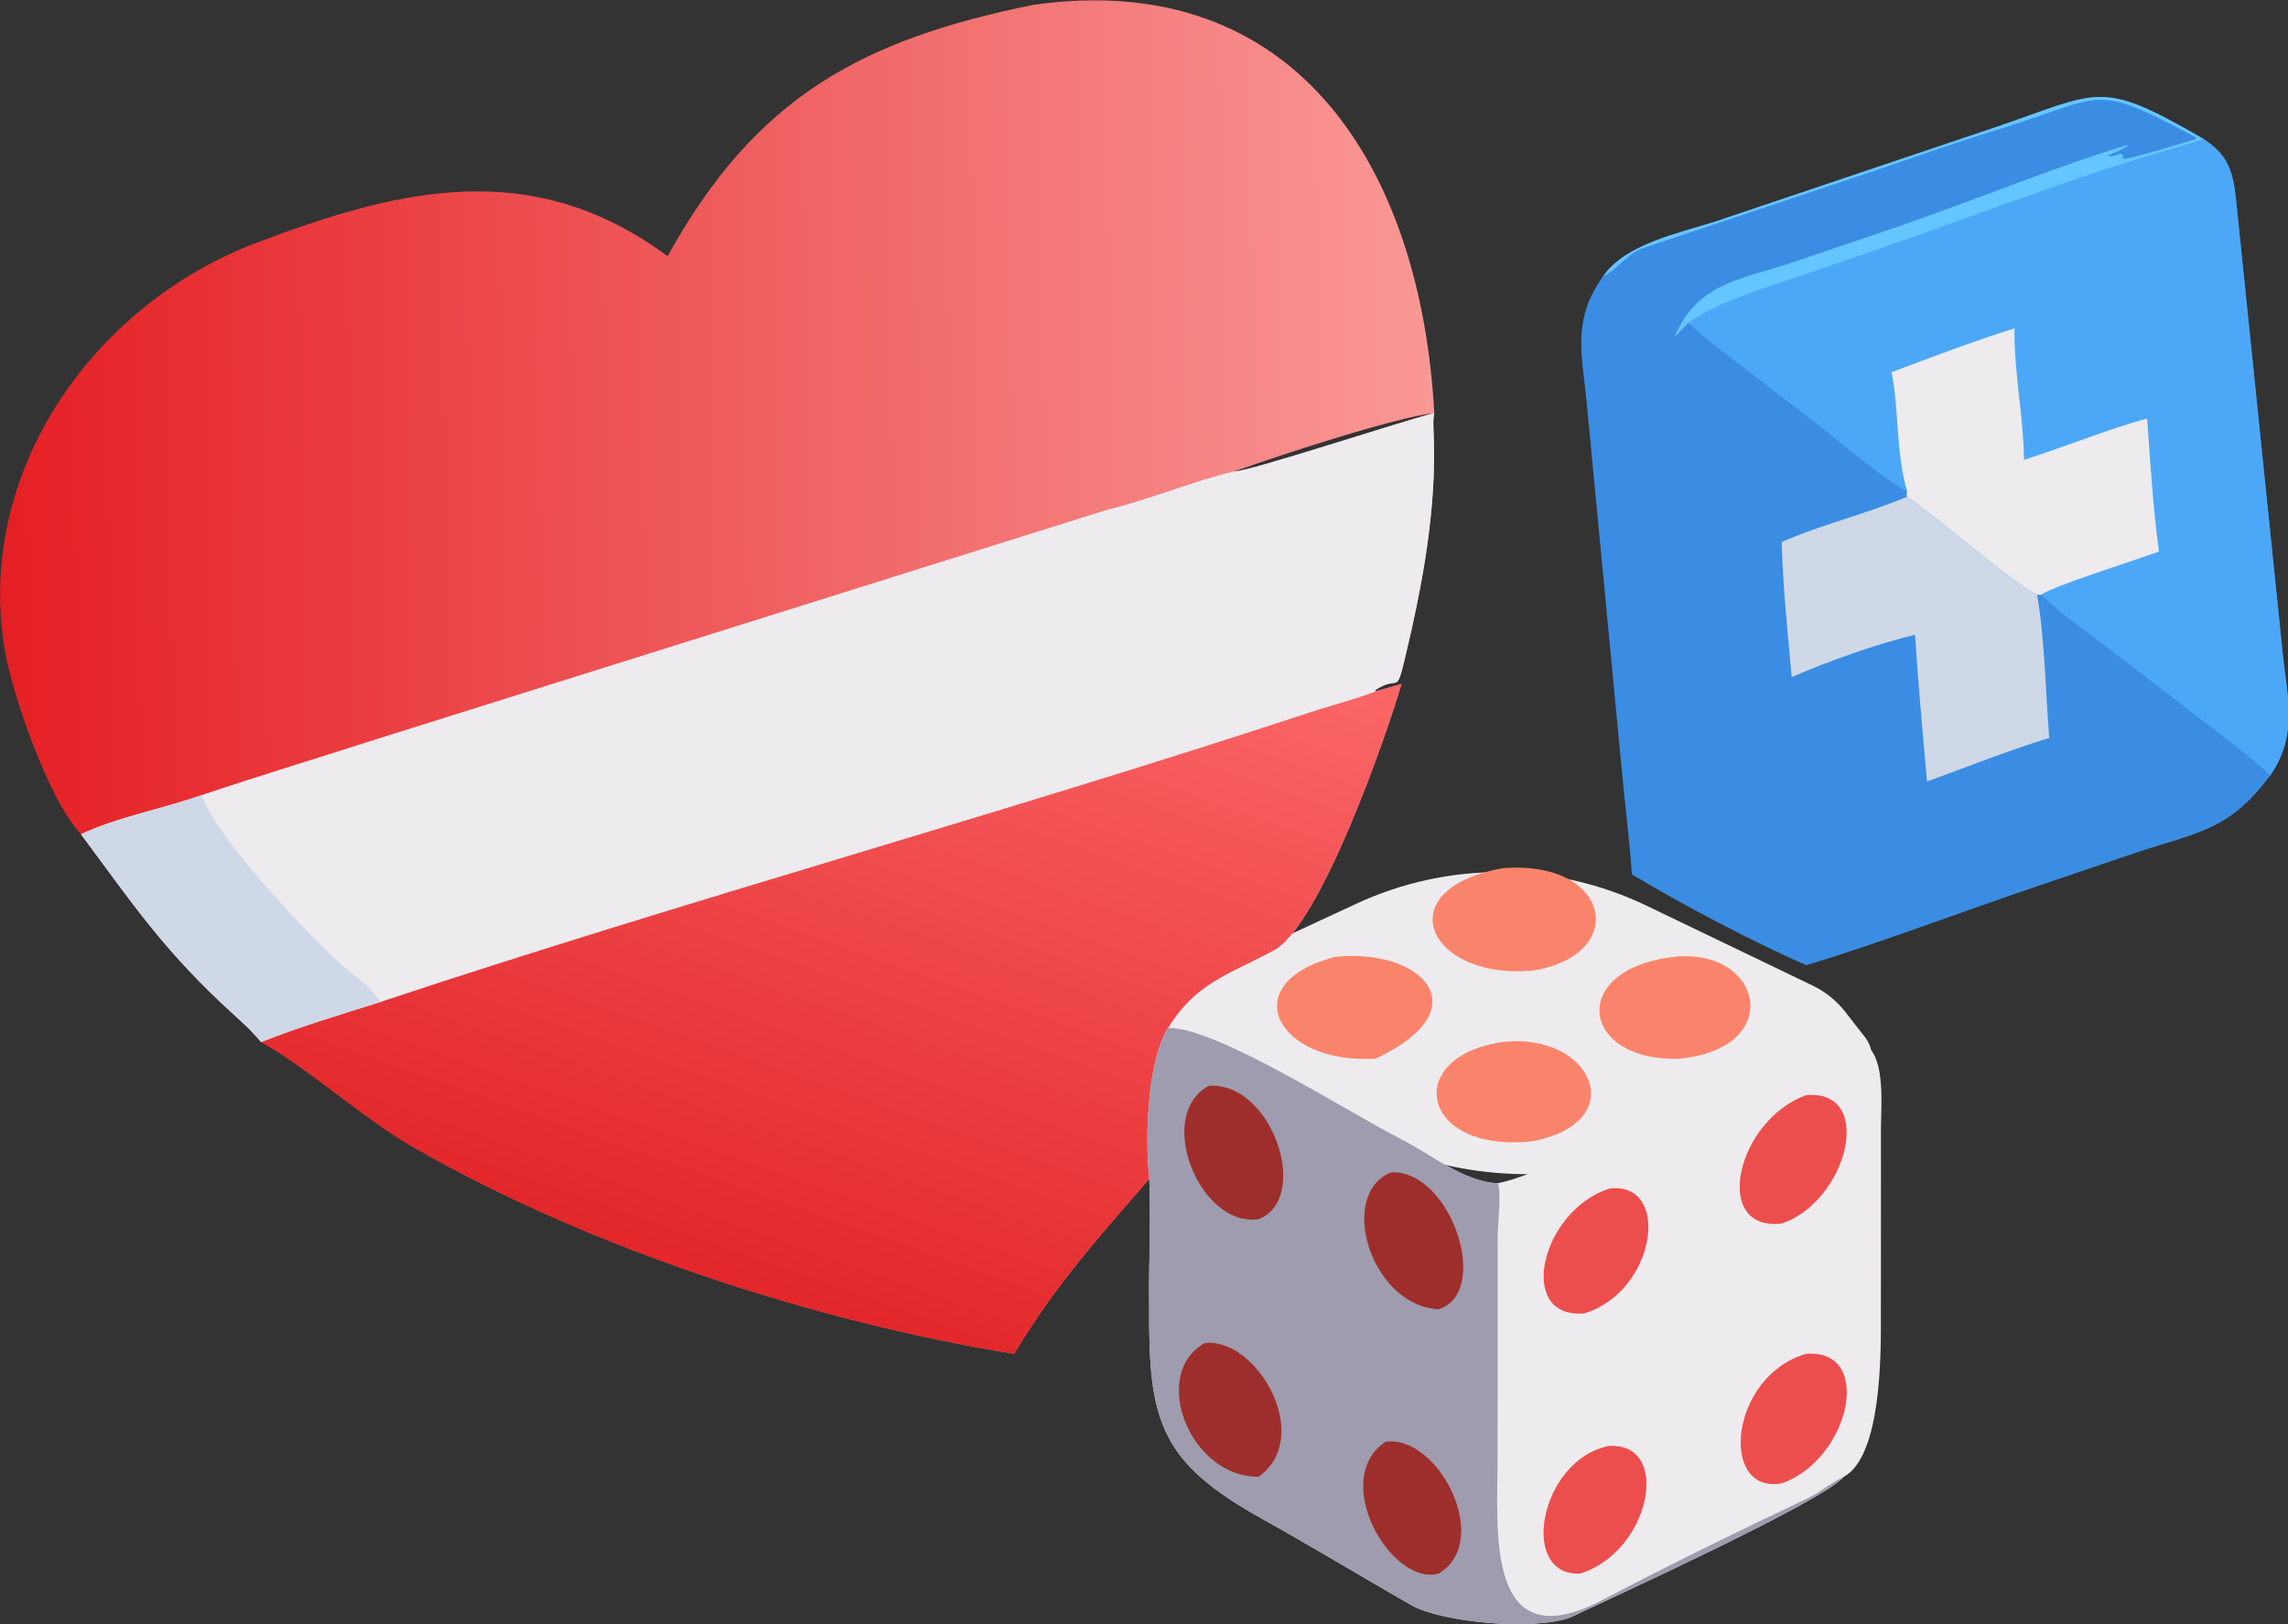
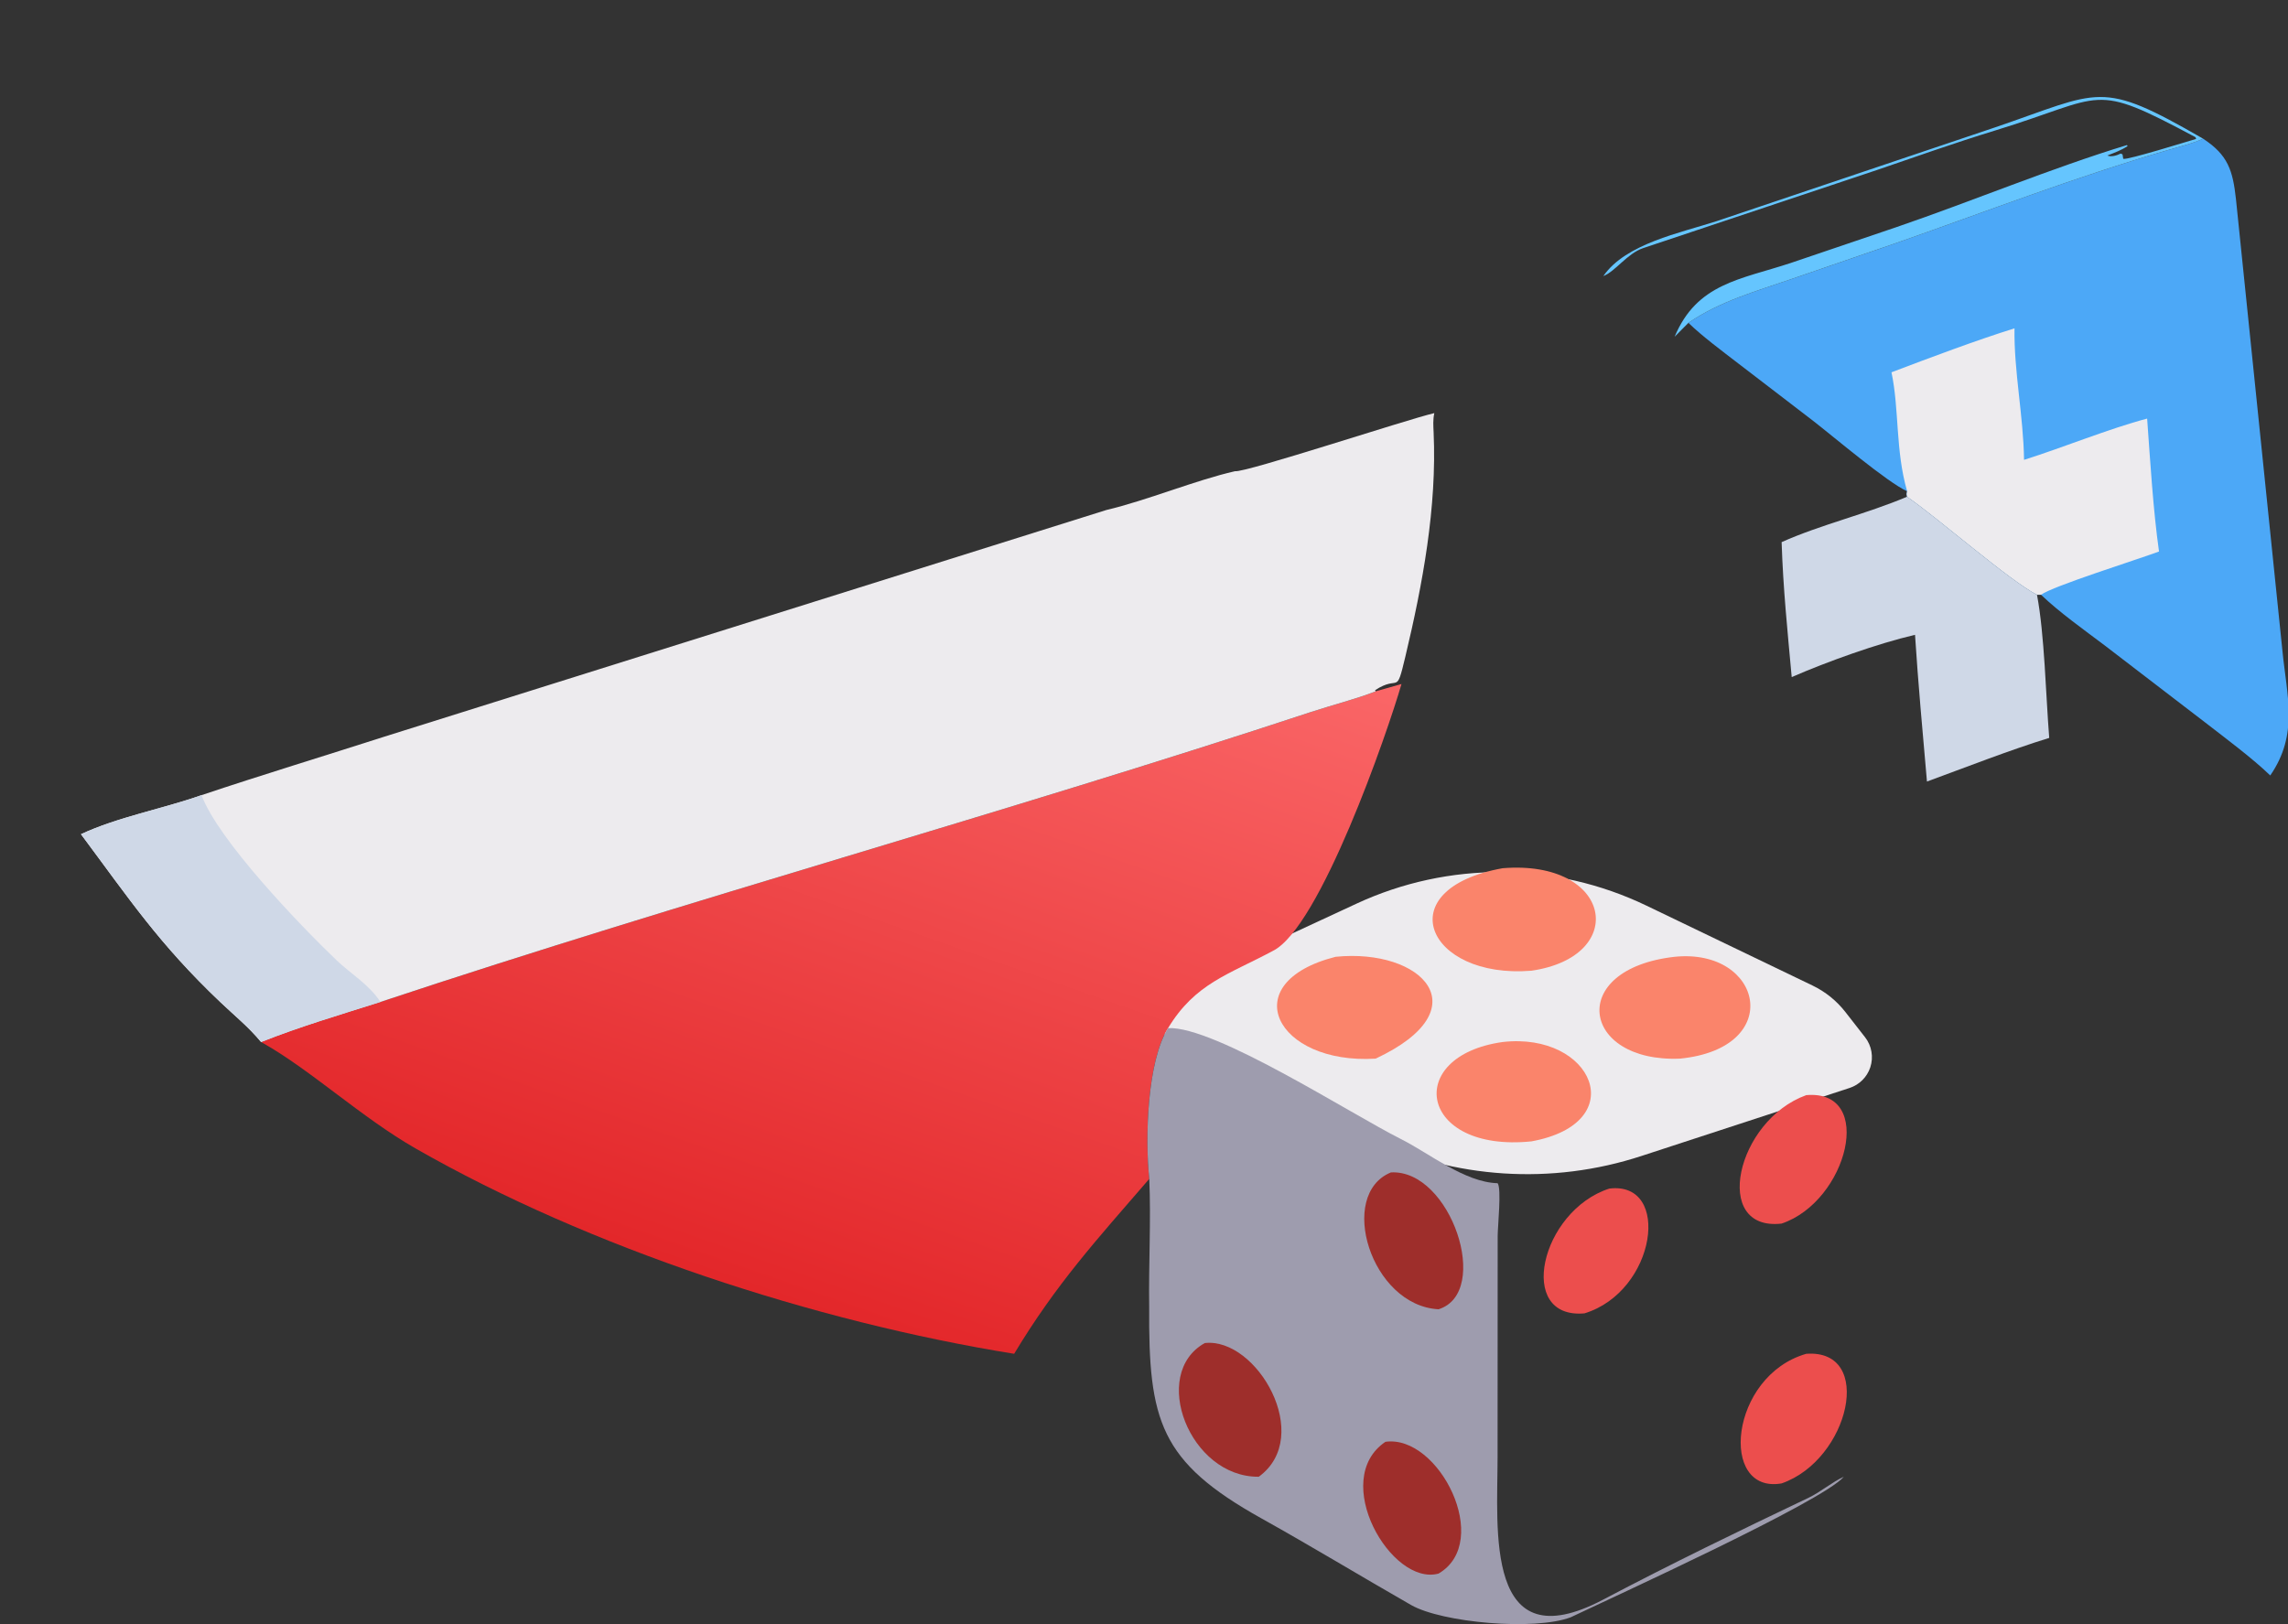
<svg xmlns="http://www.w3.org/2000/svg" width="69" height="49" viewBox="0 0 69 49" fill="none">
  <rect x="0" y="0" width="69" height="49" fill="#333333" stroke="none" />
  <g clip-path="url(#clip0_27_3492)">
-     <path d="M31.16 0.146C39.074 -0.976 42.849 5.033 43.255 12.462C42.101 12.578 38.471 13.771 37.243 14.215C37.552 14.265 42.427 12.654 43.255 12.462C43.211 12.662 43.225 12.842 43.234 13.043C43.336 15.302 42.903 17.623 42.381 19.811C42.093 21.023 42.213 20.333 41.469 20.821L41.486 20.855L42.265 20.634C41.85 22.076 39.806 27.994 38.382 28.687C37.052 29.401 36.046 29.659 35.225 31.015C34.599 32.01 34.527 34.318 34.659 35.562C33.064 37.409 31.853 38.732 30.584 40.839C24.575 39.87 17.774 37.646 12.526 34.64C10.901 33.709 9.381 32.286 7.936 31.469L7.874 31.434C7.499 30.981 7.077 30.641 6.654 30.239C4.792 28.472 3.9 27.119 2.442 25.165C1.478 24.158 0.369 20.946 0.15 19.645C-0.779 14.247 2.815 9.189 7.731 7.325C12.059 5.684 16.051 4.712 20.134 7.728C22.792 2.906 26.016 1.193 31.16 0.146Z" fill="url(#paint0_linear_27_3492)" />
    <path d="M40.906 27.261L35.585 29.73C35.216 29.902 34.98 30.272 34.98 30.679C34.98 31.082 35.212 31.45 35.576 31.623L41.298 34.346C43.863 35.566 46.8 35.755 49.5 34.872L55.778 32.82C56.073 32.724 56.305 32.493 56.403 32.198C56.505 31.888 56.446 31.546 56.245 31.289L55.649 30.525C55.385 30.187 55.047 29.915 54.66 29.729L49.653 27.32C46.893 25.993 43.684 25.971 40.906 27.261Z" fill="#EDEBEE" />
    <path d="M42.265 20.634C41.85 22.076 39.806 27.994 38.382 28.687C37.052 29.401 36.046 29.659 35.225 31.015C34.599 32.01 34.527 34.318 34.659 35.562C33.064 37.409 31.853 38.732 30.584 40.839C24.575 39.87 17.774 37.646 12.525 34.64C10.901 33.709 9.381 32.286 7.936 31.469L7.874 31.434C9.053 30.966 10.261 30.61 11.473 30.225C20.772 27.133 30.229 24.55 39.537 21.478C40.118 21.286 40.937 21.074 41.486 20.855L42.265 20.634Z" fill="url(#paint1_linear_27_3492)" />
    <path d="M43.255 12.462C43.211 12.662 43.225 12.842 43.234 13.043C43.336 15.302 42.903 17.623 42.381 19.811C42.093 21.023 42.213 20.333 41.469 20.821L41.486 20.855C40.937 21.074 40.118 21.286 39.537 21.478C30.229 24.55 20.772 27.133 11.473 30.225C10.261 30.61 9.053 30.966 7.874 31.434C7.499 30.981 7.077 30.641 6.654 30.239C4.792 28.472 3.9 27.119 2.442 25.165C3.55 24.646 4.91 24.4 6.078 23.986C7.902 23.375 9.767 22.809 11.602 22.219L33.365 15.385C34.58 15.099 36.065 14.482 37.243 14.215C37.552 14.265 42.427 12.654 43.255 12.462Z" fill="#EDEBEE" />
    <path d="M2.442 25.165C3.55 24.646 4.91 24.4 6.078 23.986C6.578 25.342 9.05 27.914 10.14 28.958C10.58 29.38 11.123 29.69 11.473 30.225C10.261 30.61 9.053 30.966 7.874 31.434C7.499 30.981 7.077 30.641 6.654 30.239C4.792 28.472 3.9 27.119 2.442 25.165Z" fill="#CFD8E7" />
-     <path d="M48.352 8.328C49.031 7.347 50.671 7.028 51.767 6.672L60.15 3.848C63.375 2.751 63.304 2.376 66.439 4.183C67.19 4.675 67.335 5.14 67.43 6.001L68.831 19.623C68.965 21 69.327 22.139 68.465 23.393C67.221 25.054 66.314 25.096 64.419 25.721L61.465 26.726C59.182 27.494 56.757 28.425 54.472 29.118C52.821 28.394 50.735 27.29 49.214 26.377C49.142 25.355 49.012 24.334 48.917 23.314L47.843 12.069C47.69 10.619 47.43 9.592 48.352 8.328Z" fill="#3A8DE3" />
    <path d="M66.439 4.183C67.19 4.675 67.335 5.14 67.43 6.001L68.831 19.623C68.965 21 69.327 22.139 68.465 23.393C67.934 22.878 67.1 22.258 66.502 21.794L63.468 19.467C62.865 19.012 62.086 18.457 61.553 17.942H61.43C60.579 17.498 58.528 15.692 57.513 14.984C57.493 14.883 57.495 14.921 57.513 14.818C56.928 14.561 55.274 13.155 54.662 12.682L52.419 10.962C51.956 10.605 51.334 10.144 50.918 9.739C51.863 9.091 52.945 8.79 54.018 8.42L57.141 7.346C59.875 6.391 62.574 5.343 65.356 4.534C65.658 4.446 66.166 4.318 66.439 4.183Z" fill="#4CA8F7" />
    <path d="M57.042 11.231C58.144 10.811 59.628 10.254 60.752 9.905C60.732 11.194 61.021 12.548 61.04 13.872C62.193 13.508 63.622 12.925 64.752 12.627C64.845 13.902 64.932 15.375 65.11 16.637C64.492 16.869 61.882 17.688 61.553 17.942H61.43C60.579 17.498 58.528 15.692 57.513 14.984C57.493 14.883 57.495 14.921 57.513 14.818C57.157 13.576 57.279 12.346 57.042 11.231Z" fill="#EDEBEE" />
    <path d="M57.513 14.984C58.528 15.692 60.579 17.498 61.43 17.942C61.657 19.135 61.696 20.969 61.799 22.26C60.631 22.618 59.269 23.152 58.112 23.576C57.986 22.136 57.843 20.583 57.752 19.15C56.603 19.419 55.109 19.958 54.033 20.425C53.907 19.032 53.774 17.759 53.729 16.354C54.895 15.831 56.297 15.501 57.513 14.984Z" fill="#CFD8E7" />
    <path d="M48.352 8.328C49.031 7.347 50.671 7.028 51.767 6.672L60.15 3.848C63.375 2.751 63.304 2.376 66.439 4.183C66.166 4.318 65.658 4.446 65.356 4.534C62.574 5.343 59.875 6.391 57.141 7.346L54.018 8.42C52.945 8.79 51.863 9.091 50.918 9.739L50.502 10.159C51.177 8.545 52.487 8.434 53.996 7.936L57.208 6.846C59.477 6.068 61.857 5.075 64.141 4.377L64.164 4.406C63.96 4.54 63.778 4.601 63.553 4.691C63.672 4.744 63.841 4.689 63.953 4.633L64.009 4.656L64.031 4.792C64.165 4.83 65.982 4.261 66.229 4.191L66.212 4.139C63.035 2.442 63.545 2.903 60.154 3.941C58.964 4.305 57.769 4.73 56.596 5.131L49.553 7.485C49.074 7.645 48.712 8.192 48.352 8.328Z" fill="#65C5FE" />
-     <path d="M35.225 31.015C36.623 30.943 40.715 33.59 42.239 34.356C43.124 34.8 44.163 35.663 45.164 35.693C47.52 35.264 54.828 30.421 56.299 31.547C56.863 31.979 56.725 33.382 56.725 34.025L56.723 39.683C56.725 40.798 56.752 43.922 55.605 44.548C54.963 45.301 48.607 48.195 47.371 48.786C46.282 49.201 43.484 48.949 42.556 48.418C41.05 47.556 39.556 46.649 38.041 45.804C34.977 44.094 34.633 42.868 34.656 39.416C34.637 38.15 34.714 36.81 34.659 35.562C34.527 34.318 34.599 32.01 35.225 31.015Z" fill="#EDEBEE" />
    <path d="M35.225 31.015C36.623 30.943 40.715 33.59 42.239 34.356C43.124 34.8 44.163 35.663 45.164 35.693C45.287 35.843 45.166 37.002 45.166 37.282L45.163 43.964C45.163 46.135 44.761 50.146 48.35 48.253C50.39 47.177 52.463 46.173 54.544 45.181C54.901 45.011 55.263 44.7 55.605 44.548C54.963 45.301 48.607 48.195 47.371 48.786C46.282 49.201 43.484 48.949 42.556 48.418C41.05 47.556 39.556 46.649 38.041 45.804C34.977 44.094 34.633 42.868 34.656 39.416C34.637 38.15 34.714 36.81 34.659 35.562C34.527 34.318 34.599 32.01 35.225 31.015Z" fill="#9E9CAE" />
    <path d="M36.333 40.515C37.899 40.338 39.636 43.328 37.961 44.548C35.873 44.567 34.671 41.442 36.333 40.515Z" fill="#9E2E2B" />
    <path d="M41.947 35.367C43.752 35.269 44.992 38.992 43.383 39.496C41.34 39.385 40.321 36.033 41.947 35.367Z" fill="#9E2E2B" />
-     <path d="M36.46 32.754C38.368 32.633 39.544 36.147 37.961 36.777C36.165 37.037 34.814 33.621 36.46 32.754Z" fill="#9E2E2B" />
    <path d="M41.781 43.494C43.394 43.266 45.023 46.511 43.383 47.469C41.957 47.86 40.092 44.636 41.781 43.494Z" fill="#9E2E2B" />
    <path d="M54.472 40.839C56.542 40.69 55.775 44.036 53.729 44.749C51.829 45.078 52.157 41.504 54.472 40.839Z" fill="#EC4E4D" />
    <path d="M54.472 33.036C56.57 32.857 55.719 36.239 53.729 36.911C51.607 37.153 52.361 33.795 54.472 33.036Z" fill="#EC4E4D" />
-     <path d="M48.532 43.618C50.434 43.522 49.768 46.81 47.655 47.469C45.772 47.554 46.447 44.009 48.532 43.618Z" fill="#EC4E4D" />
    <path d="M48.532 35.855C50.417 35.622 49.95 38.957 47.784 39.619C45.712 39.805 46.455 36.53 48.532 35.855Z" fill="#EC4E4D" />
    <path d="M45.314 26.191C48.626 25.921 49.137 28.855 46.183 29.283C43.02 29.54 41.846 26.816 45.314 26.191Z" fill="#FA846B" />
    <path d="M40.277 28.863C42.881 28.599 44.688 30.435 41.486 31.935C38.48 32.122 37.211 29.645 40.277 28.863Z" fill="#FA846B" />
    <path d="M45.314 31.434C48.038 31.121 49.23 33.875 46.183 34.431C42.792 34.776 42.312 31.857 45.314 31.434Z" fill="#FA846B" />
    <path d="M50.502 28.863C53.157 28.591 53.853 31.62 50.662 31.935C47.68 32.056 47.24 29.231 50.502 28.863Z" fill="#FA846B" />
  </g>
  <defs>
    <linearGradient id="paint0_linear_27_3492" x1="-0.071" y1="12.78" x2="43.217" y2="12.225" gradientUnits="userSpaceOnUse">
      <stop stop-color="#E51F24" />
      <stop offset="1" stop-color="#F99896" />
    </linearGradient>
    <linearGradient id="paint1_linear_27_3492" x1="20.858" y1="38.269" x2="28.677" y2="16.039" gradientUnits="userSpaceOnUse">
      <stop stop-color="#E3272A" />
      <stop offset="1" stop-color="#FA6667" />
    </linearGradient>
    <clipPath id="clip0_27_3492">
      <rect width="69" height="49" fill="white" />
    </clipPath>
  </defs>
</svg>